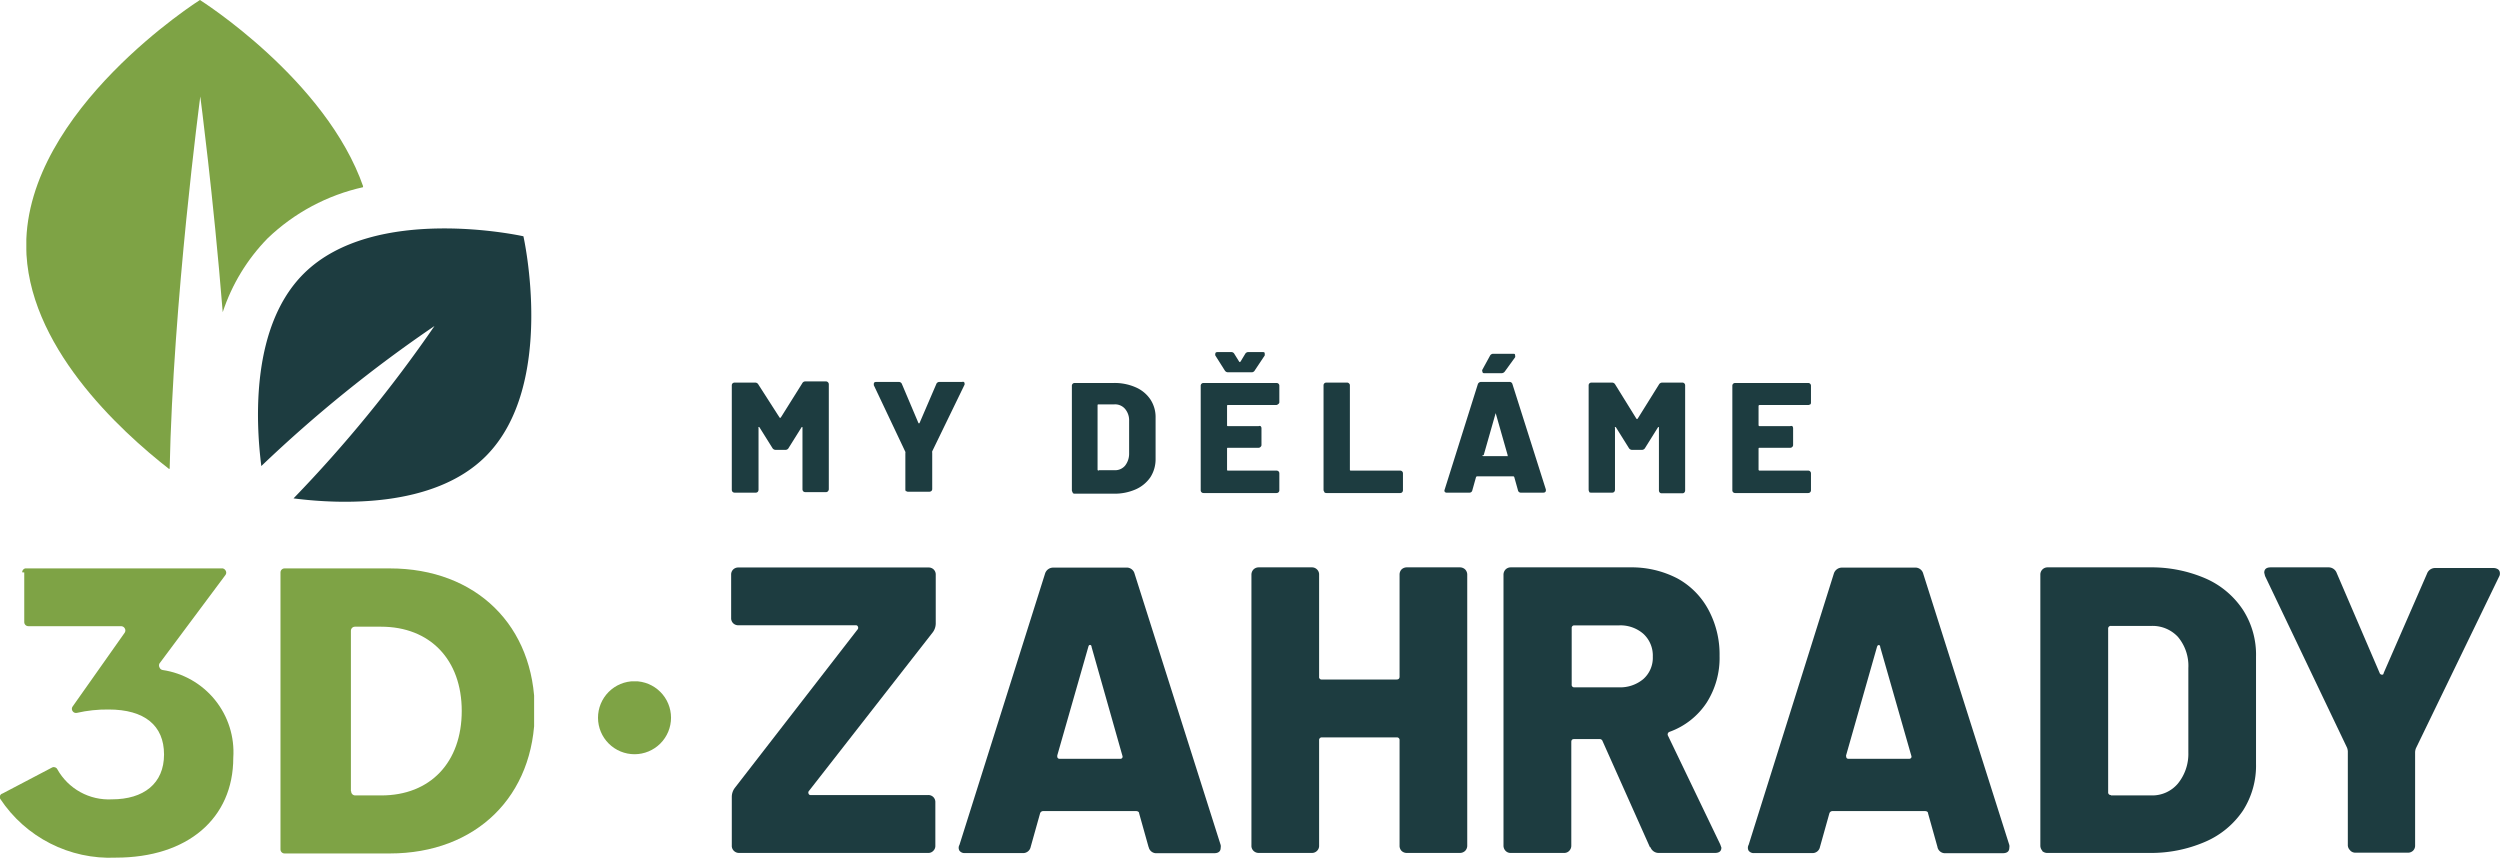
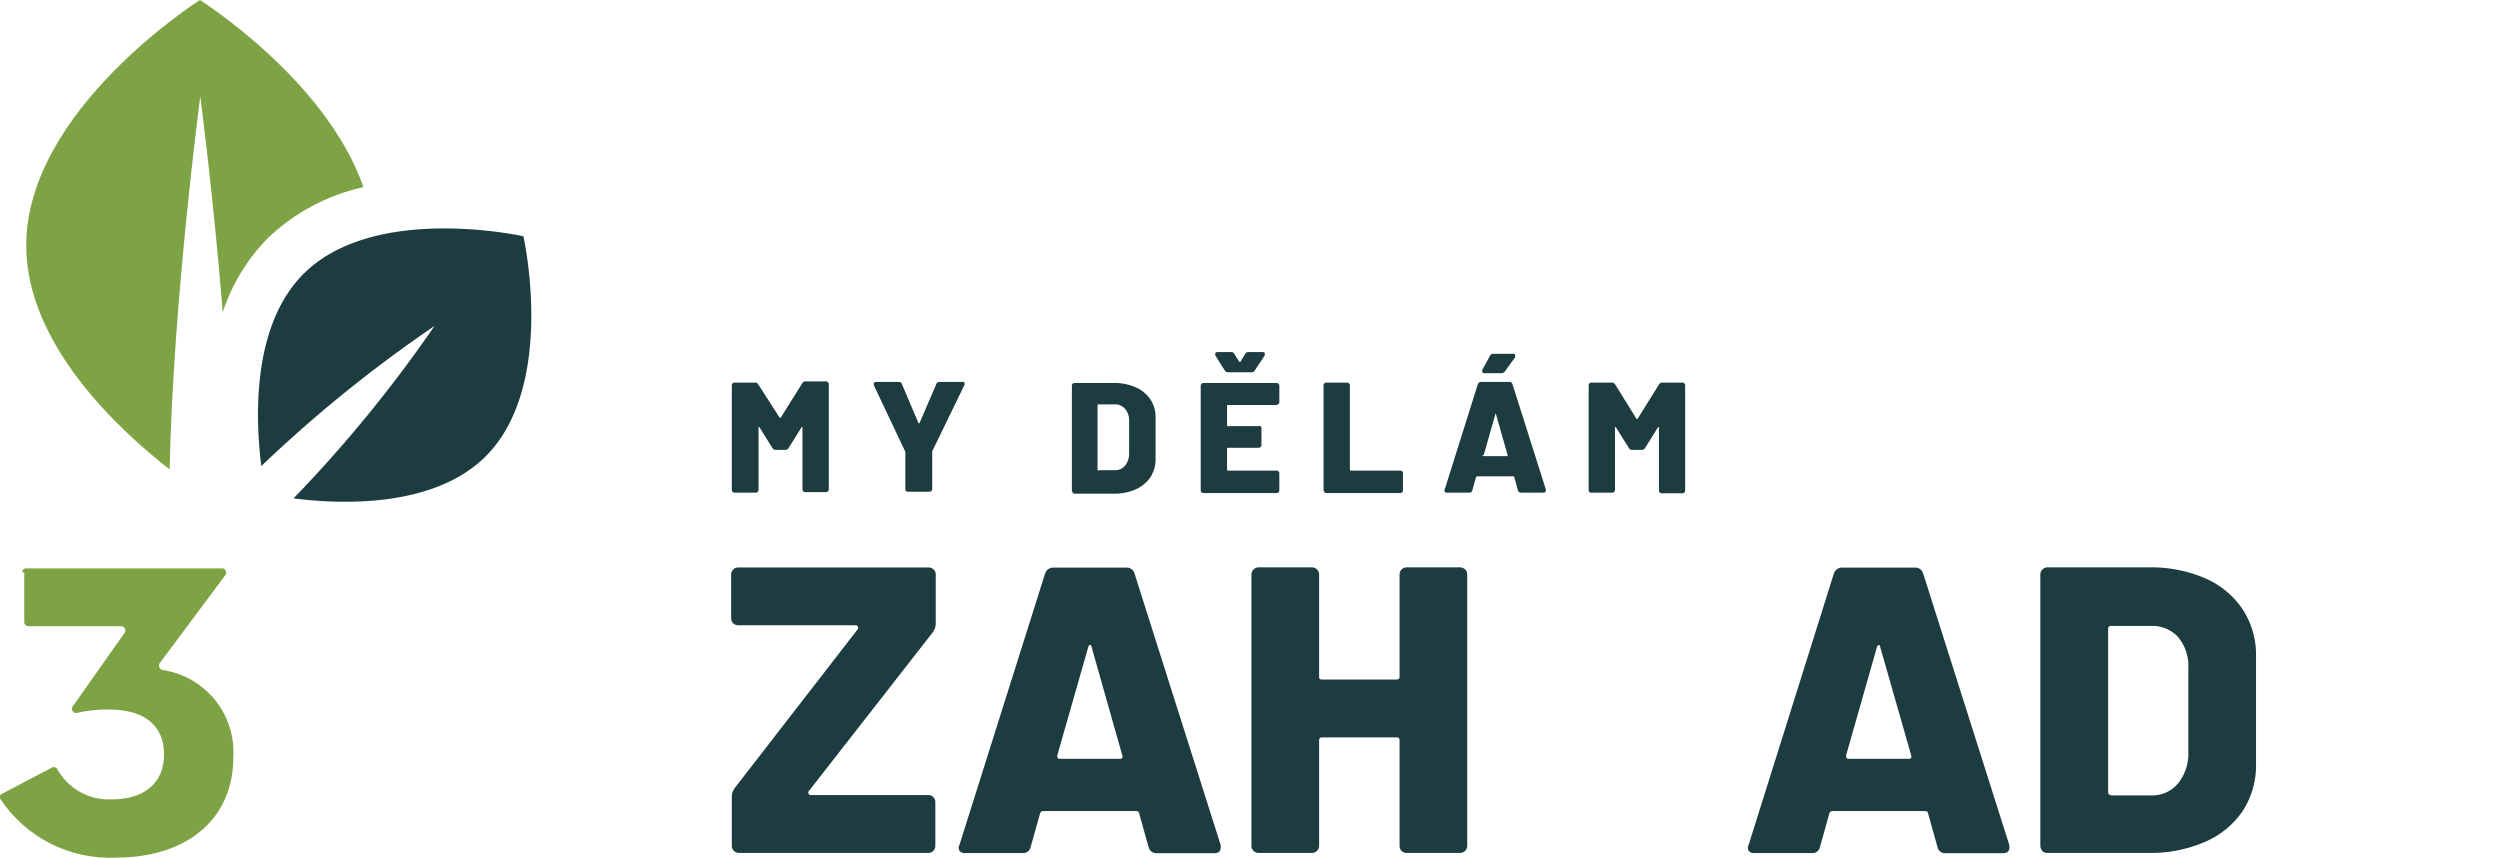
<svg xmlns="http://www.w3.org/2000/svg" viewBox="0 0 191.72 65.78" width="191.72" height="65.78">
  <defs>
    <style>.cls-1{fill:none;}.cls-2{fill:#1d3c40;}.cls-3{clip-path:url(#clip-path);}.cls-4{fill:#7ea345;}.cls-5{clip-path:url(#clip-path-2);}.cls-6{clip-path:url(#clip-path-3);}.cls-7{clip-path:url(#clip-path-4);}</style>
    <clipPath id="clip-path" transform="translate(0.01 0)">
      <path class="cls-1" d="M1.85,43.9v3.81a.31.31,0,0,0,.31.31H9.28a.32.32,0,0,1,.28.17.31.31,0,0,1,0,.32l-4,5.67a.3.3,0,0,0,0,.36.31.31,0,0,0,.32.13,10.38,10.38,0,0,1,2.44-.26c2.75,0,4.25,1.22,4.25,3.45s-1.56,3.44-4,3.44A4.52,4.52,0,0,1,4.39,59,.3.3,0,0,0,4,58.85l-3.81,2A.3.3,0,0,0,0,61a.36.36,0,0,0,0,.25,10.09,10.09,0,0,0,8.88,4.52c5.49,0,9-3,9-7.66a6.37,6.37,0,0,0-5.43-6.73.31.31,0,0,1-.23-.2.32.32,0,0,1,0-.3l5.07-6.8a.3.3,0,0,0,0-.33.34.34,0,0,0-.29-.17h-15a.31.31,0,0,0-.31.31" />
    </clipPath>
    <clipPath id="clip-path-2" transform="translate(0.01 0)">
-       <path class="cls-1" d="M26.9,60.67V48.37a.31.31,0,0,1,.31-.31h2c3.76,0,6.19,2.53,6.19,6.46S33,61,29.23,61h-2a.31.31,0,0,1-.31-.31M21.81,43.59a.31.31,0,0,0-.31.31V65.14a.31.31,0,0,0,.31.31h8.07C36.5,65.45,41,61.06,41,54.52S36.5,43.59,29.88,43.59Z" />
-     </clipPath>
+       </clipPath>
    <clipPath id="clip-path-3" transform="translate(0.01 0)">
      <path class="cls-1" d="M45.85,55.05a2.8,2.8,0,1,0,2.8-2.81,2.8,2.8,0,0,0-2.8,2.81" />
    </clipPath>
    <clipPath id="clip-path-4" transform="translate(0.01 0)">
      <path class="cls-1" d="M2,18.82C2,26.43,9.15,33,13,36c.26-12.88,2.35-28.6,2.35-28.6s1,7.59,1.72,16.54a14.67,14.67,0,0,1,3.44-5.66,15.4,15.4,0,0,1,7.35-3.93C25,6.09,15.32,0,15.32,0S2,8.43,2,18.82" />
    </clipPath>
  </defs>
  <g id="Vrstva_2" data-name="Vrstva 2">
    <g id="Vrstva_1-2" data-name="Vrstva 1">
      <path class="cls-2" d="M56.17,37.72a.25.25,0,0,1-.06-.16v-8a.21.21,0,0,1,.06-.16.23.23,0,0,1,.16-.06h1.56a.28.28,0,0,1,.26.15L59.76,32q.06.09.12,0l1.63-2.6a.26.26,0,0,1,.25-.15h1.56a.21.21,0,0,1,.16.06.22.22,0,0,1,.07.16v8.05a.26.26,0,0,1-.07.16.21.21,0,0,1-.16.06H61.75a.23.23,0,0,1-.16-.06.25.25,0,0,1-.06-.16V32.82s0-.07,0-.07,0,0-.06,0l-1,1.6a.27.27,0,0,1-.25.15h-.74a.29.29,0,0,1-.26-.15l-1-1.6s0,0-.06,0,0,0,0,.07v4.74a.25.25,0,0,1-.06.16.21.21,0,0,1-.16.06H56.33a.23.23,0,0,1-.16-.06" transform="translate(0.01 0)" />
      <path class="cls-2" d="M69.48,37.69a.2.2,0,0,1-.06-.15V34.76a.3.3,0,0,0,0-.11L67,29.54l0-.09c0-.11.06-.16.19-.16h1.72a.25.25,0,0,1,.25.17l1.27,3s0,0,.07,0,0,0,0,0l1.29-3a.25.25,0,0,1,.25-.17h1.73a.18.18,0,0,1,.13,0,.13.13,0,0,1,.06.11.25.25,0,0,1,0,.1l-2.48,5.11a.26.26,0,0,0,0,.11v2.78a.2.2,0,0,1-.06.15.25.25,0,0,1-.16.06H69.63a.2.2,0,0,1-.15-.06" transform="translate(0.01 0)" />
      <path class="cls-2" d="M84.25,36.06h1.22a1,1,0,0,0,.8-.35,1.48,1.48,0,0,0,.31-.93v-2.5a1.35,1.35,0,0,0-.31-.92,1,1,0,0,0-.81-.35H84.25c-.06,0-.09,0-.09.08V36a.08.08,0,0,0,.09.09m-2,1.66a.25.25,0,0,1-.06-.16v-8a.21.21,0,0,1,.22-.22h3a4,4,0,0,1,1.67.33,2.6,2.6,0,0,1,1.13.93,2.45,2.45,0,0,1,.4,1.4v3.17a2.55,2.55,0,0,1-.4,1.4,2.67,2.67,0,0,1-1.13.93,4,4,0,0,1-1.67.33h-3a.21.21,0,0,1-.16-.06" transform="translate(0.01 0)" />
      <path class="cls-2" d="M93.91,28.4l-.72-1.14a.26.26,0,0,1,0-.13c0-.09.06-.13.19-.13H94.4a.26.26,0,0,1,.25.14l.36.58q.06.09.12,0l.35-.58a.27.27,0,0,1,.25-.14h1.06c.13,0,.19,0,.19.13a.79.79,0,0,1,0,.13l-.76,1.14a.27.27,0,0,1-.26.15H94.18a.29.29,0,0,1-.27-.15M98,31a.23.23,0,0,1-.16.06H94.17c-.06,0-.08,0-.08.09v1.44c0,.06,0,.09.08.09h2.34a.18.18,0,0,1,.15,0,.21.21,0,0,1,.07.16v1.28a.18.18,0,0,1-.07.15.2.2,0,0,1-.15.07H94.17c-.06,0-.08,0-.08.08V36c0,.06,0,.09.08.09h3.71a.23.23,0,0,1,.16.06.21.21,0,0,1,.06.16v1.28a.21.21,0,0,1-.06.16.23.23,0,0,1-.16.06H92.29a.21.21,0,0,1-.22-.22v-8a.21.21,0,0,1,.22-.22h5.59a.23.23,0,0,1,.16.06.21.21,0,0,1,.06.16v1.28A.21.21,0,0,1,98,31" transform="translate(0.01 0)" />
      <path class="cls-2" d="M101.55,37.72a.25.25,0,0,1-.06-.16v-8a.21.21,0,0,1,.06-.16.23.23,0,0,1,.16-.06h1.58a.2.2,0,0,1,.15.06.19.19,0,0,1,.07.16V36c0,.06,0,.09.08.09h3.77a.21.21,0,0,1,.22.22v1.28a.23.23,0,0,1-.06.16.21.21,0,0,1-.16.06h-5.65a.23.23,0,0,1-.16-.06" transform="translate(0.01 0)" />
      <path class="cls-2" d="M113.66,28.49a.35.35,0,0,1,0-.12l.59-1.08a.28.28,0,0,1,.25-.16H116c.13,0,.18,0,.18.13a.23.23,0,0,1,0,.14l-.79,1.09a.31.31,0,0,1-.27.13h-1.25c-.13,0-.19,0-.19-.13m0,6.41c0,.05,0,.08.07.08h1.8a.09.09,0,0,0,.06,0s0-.05,0-.07l-.92-3.23s0-.06,0-.06,0,0,0,.06l-.92,3.23v0Zm2.72,2.7-.28-1a.09.09,0,0,0-.1-.07h-2.74a.1.1,0,0,0-.1.07l-.28,1a.22.22,0,0,1-.24.18h-1.71a.18.18,0,0,1-.17-.07.19.19,0,0,1,0-.17l2.54-8.07a.26.26,0,0,1,.26-.18h2.14a.23.23,0,0,1,.26.18l2.56,8.07s0,0,0,.08-.06.16-.19.16h-1.71a.22.22,0,0,1-.24-.18" transform="translate(0.01 0)" />
      <path class="cls-2" d="M121.88,37.72a.25.25,0,0,1-.06-.16v-8a.21.21,0,0,1,.06-.16.23.23,0,0,1,.16-.06h1.56a.28.28,0,0,1,.26.15l1.61,2.6q.06.09.12,0l1.62-2.6a.29.29,0,0,1,.26-.15H129a.21.21,0,0,1,.22.22v8.05a.25.25,0,0,1-.06.16.21.21,0,0,1-.16.06h-1.57a.21.21,0,0,1-.16-.06.25.25,0,0,1-.06-.16V32.82s0-.07,0-.07,0,0-.06,0l-1,1.6a.28.28,0,0,1-.26.15h-.73a.29.29,0,0,1-.26-.15l-1-1.6s0,0-.06,0,0,0,0,.07v4.74a.25.25,0,0,1-.06.16.21.21,0,0,1-.16.06H122a.23.23,0,0,1-.16-.06" transform="translate(0.01 0)" />
-       <path class="cls-2" d="M138.81,31a.21.21,0,0,1-.16.06h-3.71a.08.08,0,0,0-.09.09v1.44a.08.08,0,0,0,.09.09h2.34a.21.21,0,0,1,.16,0,.25.25,0,0,1,.06.16v1.28a.2.2,0,0,1-.06.15.22.22,0,0,1-.16.07h-2.34c-.06,0-.09,0-.09.08V36a.08.08,0,0,0,.09.09h3.71a.21.21,0,0,1,.22.22v1.28a.21.21,0,0,1-.22.22h-5.59a.23.23,0,0,1-.16-.06.21.21,0,0,1-.06-.16v-8a.21.21,0,0,1,.06-.16.23.23,0,0,1,.16-.06h5.59a.21.21,0,0,1,.22.22v1.28a.21.21,0,0,1-.06.16" transform="translate(0.01 0)" />
      <g class="cls-3">
        <rect class="cls-4" y="43.59" width="17.98" height="22.19" />
      </g>
      <g class="cls-5">
        <rect class="cls-4" x="21.51" y="43.59" width="19.45" height="21.86" />
      </g>
      <path class="cls-2" d="M56.27,65.25a.53.53,0,0,1-.16-.41V61.09a1.15,1.15,0,0,1,.25-.69l9.42-12.16a.22.22,0,0,0,0-.19.16.16,0,0,0-.16-.1h-9a.55.55,0,0,1-.4-.15.54.54,0,0,1-.16-.41V44.08a.54.54,0,0,1,.16-.41.55.55,0,0,1,.4-.15H71.19a.54.54,0,0,1,.4.15.54.54,0,0,1,.16.41v3.75a1.15,1.15,0,0,1-.25.69L62,60.69a.2.2,0,0,0,0,.18.15.15,0,0,0,.16.1h9a.54.54,0,0,1,.4.15.54.54,0,0,1,.16.41v3.32a.52.52,0,0,1-.16.4.51.51,0,0,1-.4.16H56.67a.56.56,0,0,1-.4-.16" transform="translate(0.01 0)" />
      <path class="cls-2" d="M81.07,58a.17.17,0,0,0,.19.19h4.63a.17.17,0,0,0,.17-.08.2.2,0,0,0,0-.17L83.7,49.61c0-.1-.06-.15-.11-.15s-.1,0-.14.15l-2.38,8.32Zm7,6.95-.72-2.57c0-.12-.11-.18-.25-.18H80a.25.25,0,0,0-.25.18l-.72,2.57a.59.59,0,0,1-.63.47H74a.49.49,0,0,1-.43-.18.44.44,0,0,1,0-.45L80.13,44a.65.65,0,0,1,.66-.47h5.54A.62.62,0,0,1,87,44l6.6,20.8a.57.57,0,0,1,0,.22c0,.27-.17.41-.5.41H88.71a.59.59,0,0,1-.63-.47" transform="translate(0.01 0)" />
      <path class="cls-2" d="M107.47,43.67a.58.58,0,0,1,.41-.16h4.06a.58.58,0,0,1,.41.16.57.57,0,0,1,.16.41V64.84a.57.57,0,0,1-.16.41.58.58,0,0,1-.41.16h-4.06a.57.57,0,0,1-.41-.16.56.56,0,0,1-.15-.41V56.77a.2.2,0,0,0-.23-.22h-5.72a.2.2,0,0,0-.22.22v8.07a.53.53,0,0,1-.16.41.54.54,0,0,1-.4.16H96.52a.56.56,0,0,1-.4-.16.53.53,0,0,1-.16-.41V44.08a.57.57,0,0,1,.16-.41.56.56,0,0,1,.4-.16h4.07a.54.54,0,0,1,.4.16.53.53,0,0,1,.16.41v7.81a.19.19,0,0,0,.22.22h5.72c.15,0,.23-.07.23-.22V44.08a.58.58,0,0,1,.15-.41" transform="translate(0.01 0)" />
-       <path class="cls-2" d="M120.52,48.17v4.32a.19.19,0,0,0,.21.22h3.41a2.76,2.76,0,0,0,1.88-.64,2.18,2.18,0,0,0,.72-1.71,2.26,2.26,0,0,0-.72-1.75,2.67,2.67,0,0,0-1.88-.65h-3.41a.19.19,0,0,0-.21.21m6,16.8-3.63-8.13a.23.23,0,0,0-.25-.16h-1.94c-.14,0-.21.07-.21.22v7.94a.57.57,0,0,1-.16.41.53.53,0,0,1-.41.16h-4.07a.52.52,0,0,1-.4-.16.57.57,0,0,1-.16-.41V44.08a.58.58,0,0,1,.16-.41.56.56,0,0,1,.4-.16H125a7.6,7.6,0,0,1,3.63.85A5.93,5.93,0,0,1,131,46.75a7.2,7.2,0,0,1,.86,3.55,6.36,6.36,0,0,1-1,3.6,5.72,5.72,0,0,1-2.83,2.22.21.21,0,0,0-.12.31l4,8.32L132,65c0,.27-.16.41-.5.41h-4.28a.67.67,0,0,1-.66-.44" transform="translate(0.01 0)" />
      <path class="cls-2" d="M141.57,58c0,.13.06.19.18.19h4.63a.19.19,0,0,0,.18-.08.2.2,0,0,0,0-.17l-2.38-8.32c0-.1-.05-.15-.1-.15s-.1,0-.15.15l-2.37,8.32V58Zm7,6.95-.72-2.57c0-.12-.1-.18-.25-.18h-7.07a.25.25,0,0,0-.25.18l-.72,2.57a.58.58,0,0,1-.62.47h-4.41a.49.49,0,0,1-.44-.18.46.46,0,0,1,0-.45L140.62,44a.65.65,0,0,1,.66-.47h5.54a.62.62,0,0,1,.66.47l6.6,20.8a.57.57,0,0,1,0,.22c0,.27-.17.41-.5.41H149.2a.59.59,0,0,1-.63-.47" transform="translate(0.01 0)" />
      <path class="cls-2" d="M161.87,61H165a2.57,2.57,0,0,0,2-.9,3.61,3.61,0,0,0,.81-2.39V51.24a3.45,3.45,0,0,0-.8-2.4A2.66,2.66,0,0,0,165,48h-3.12a.2.2,0,0,0-.22.22V60.75a.2.2,0,0,0,.22.22m-5.26,4.28a.57.57,0,0,1-.16-.41V44.08a.55.55,0,0,1,.57-.57h7.79a10.46,10.46,0,0,1,4.31.85A6.61,6.61,0,0,1,172,46.77a6.35,6.35,0,0,1,1,3.59v8.2a6.4,6.4,0,0,1-1,3.6,6.66,6.66,0,0,1-2.91,2.4,10.46,10.46,0,0,1-4.31.85H157a.57.57,0,0,1-.41-.16" transform="translate(0.01 0)" />
-       <path class="cls-2" d="M180.2,65.19a.54.54,0,0,1-.16-.41V57.62a.94.94,0,0,0-.06-.28l-6.29-13.17-.06-.25c0-.27.16-.41.5-.41h4.41a.66.66,0,0,1,.65.44l3.29,7.66a.19.19,0,0,0,.17.13c.07,0,.12,0,.14-.13L186.11,44a.66.66,0,0,1,.66-.44h4.44a.61.61,0,0,1,.36.11.35.35,0,0,1,.13.27.45.45,0,0,1-.06.28l-6.38,13.17a1,1,0,0,0-.06.28v7.16a.54.54,0,0,1-.16.41.55.55,0,0,1-.4.15h-4a.54.54,0,0,1-.4-.15" transform="translate(0.01 0)" />
      <g class="cls-6">
-         <rect class="cls-4" x="45.86" y="52.25" width="5.6" height="5.6" />
-       </g>
+         </g>
      <g class="cls-7">
        <rect class="cls-4" x="2.02" width="25.82" height="35.95" />
      </g>
      <path class="cls-2" d="M40.13,18.12S28.72,15.56,23.27,21c-4,4-3.69,11.18-3.24,14.74A103.26,103.26,0,0,1,33.31,25,102.43,102.43,0,0,1,22.5,38.22c3.56.46,10.75.76,14.74-3.23,5.46-5.46,2.89-16.87,2.89-16.87" transform="translate(0.01 0)" />
    </g>
  </g>
</svg>